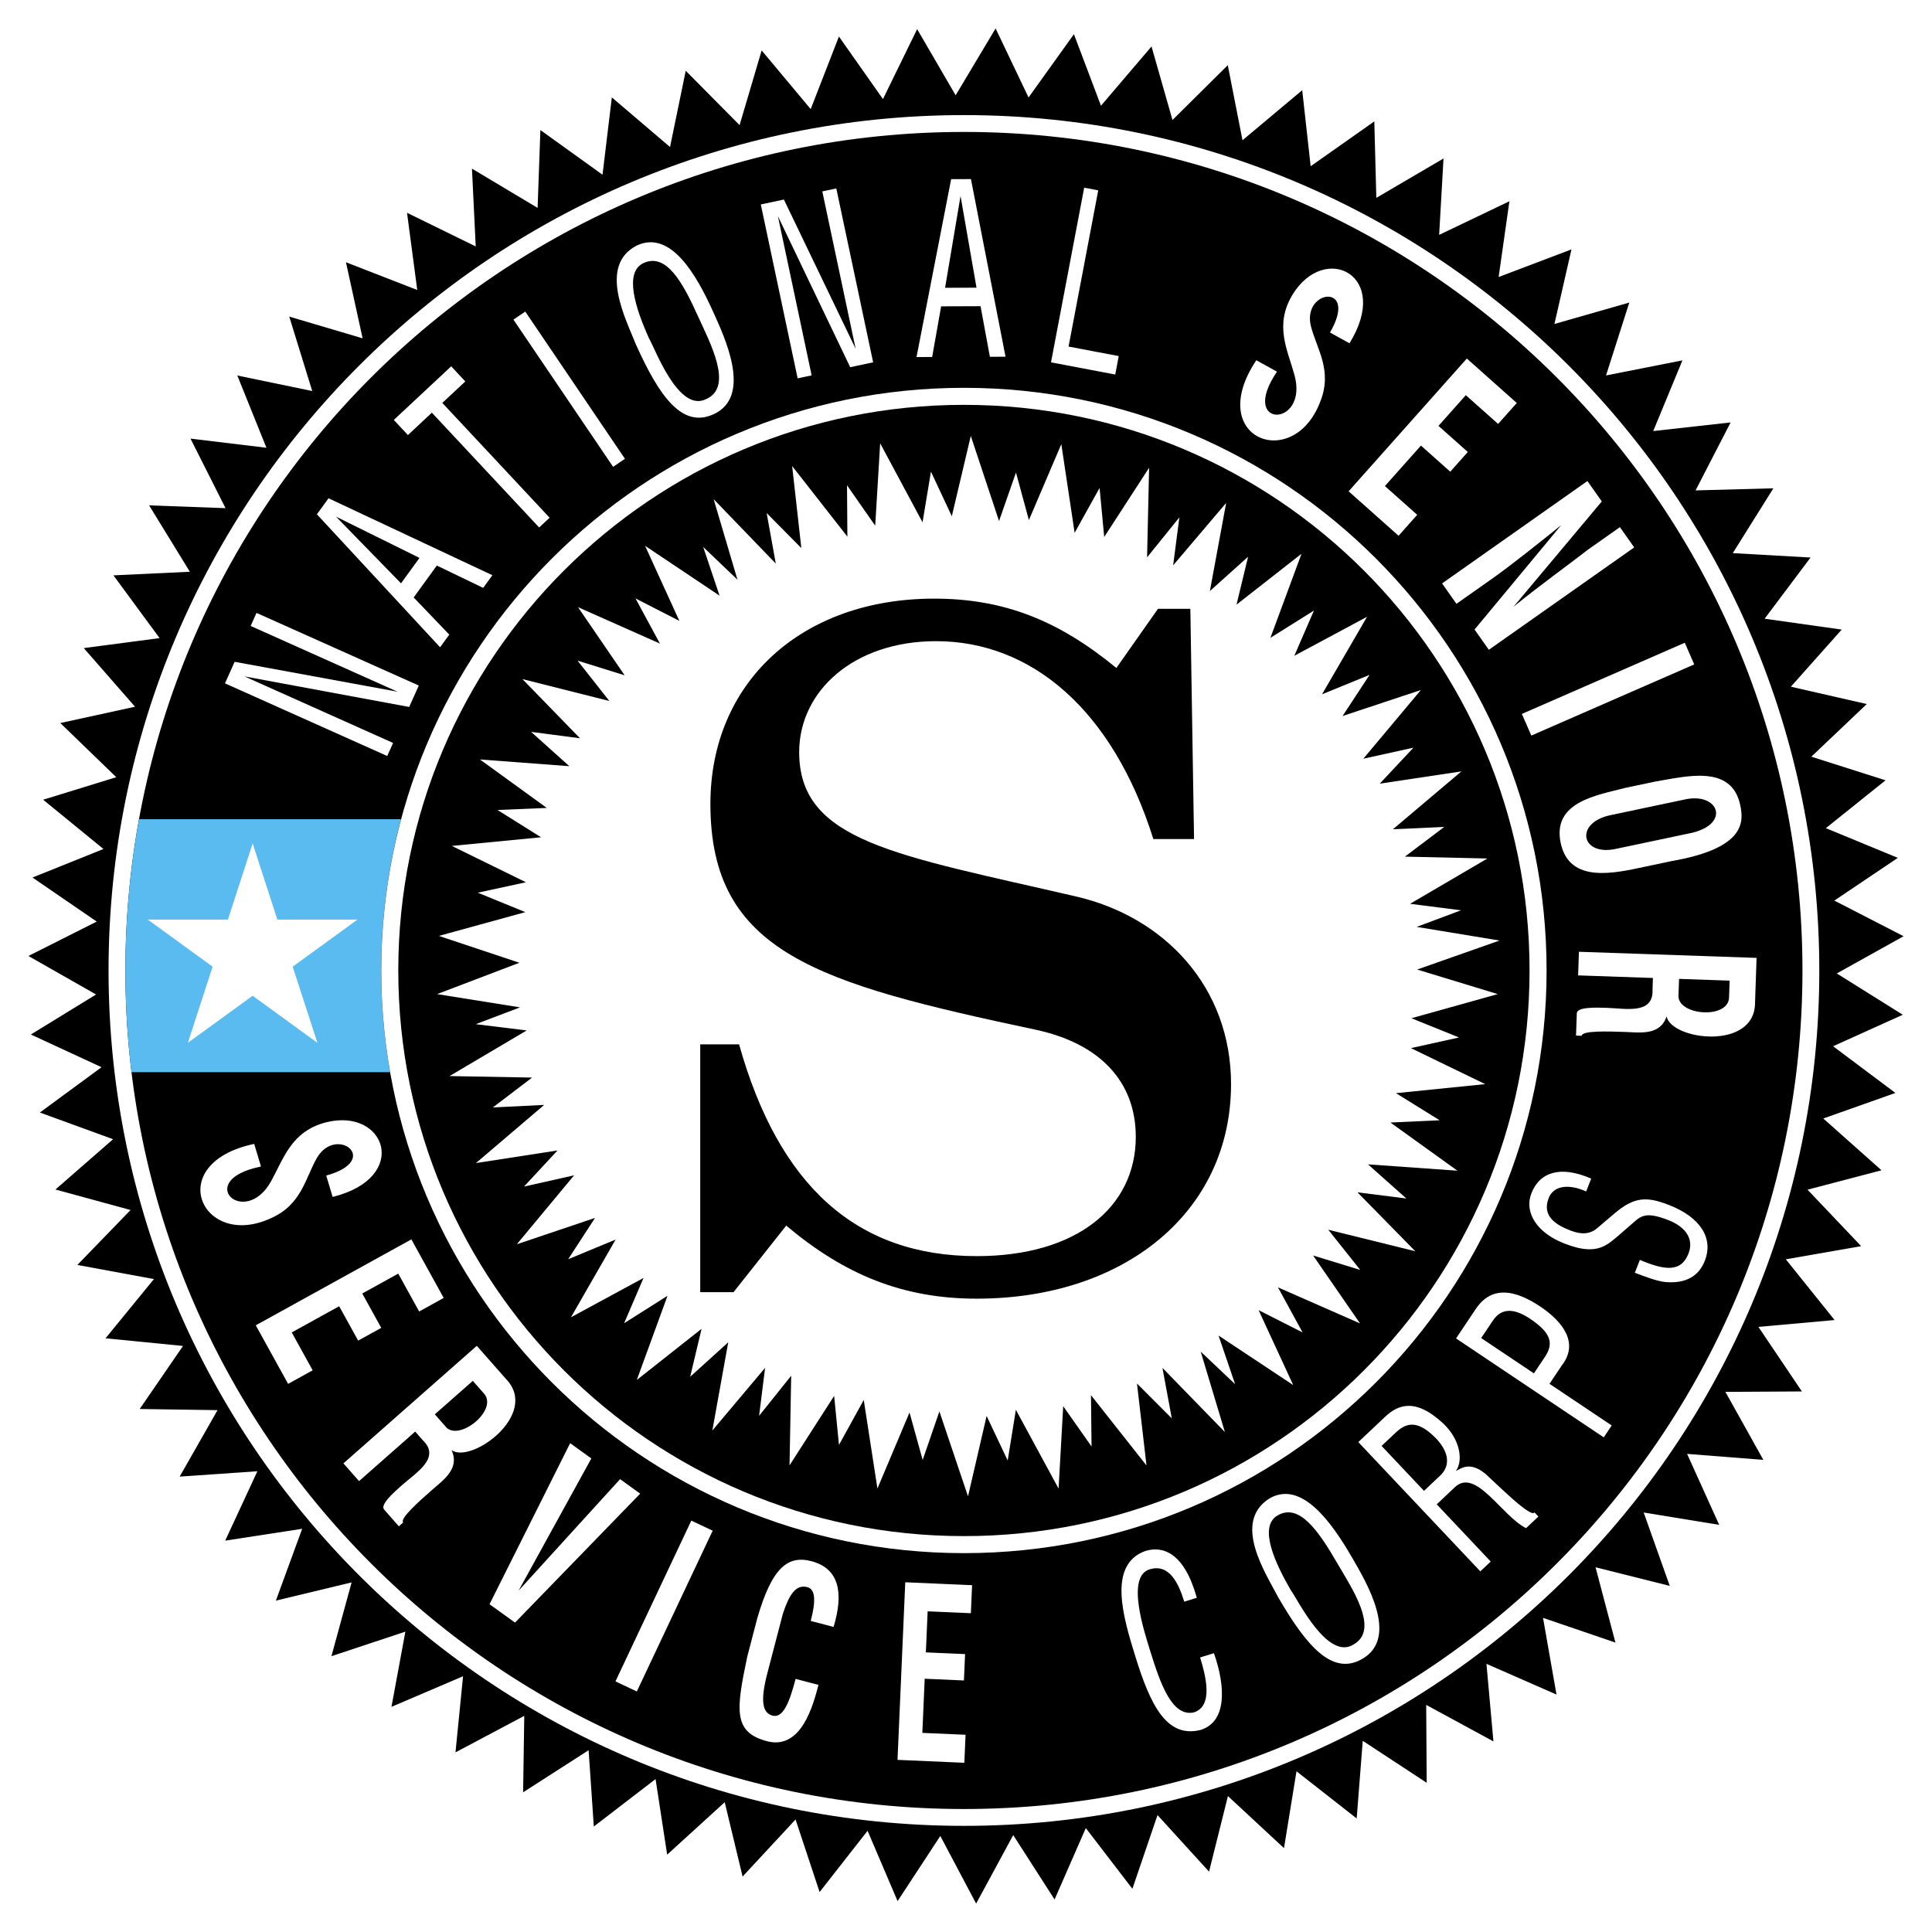
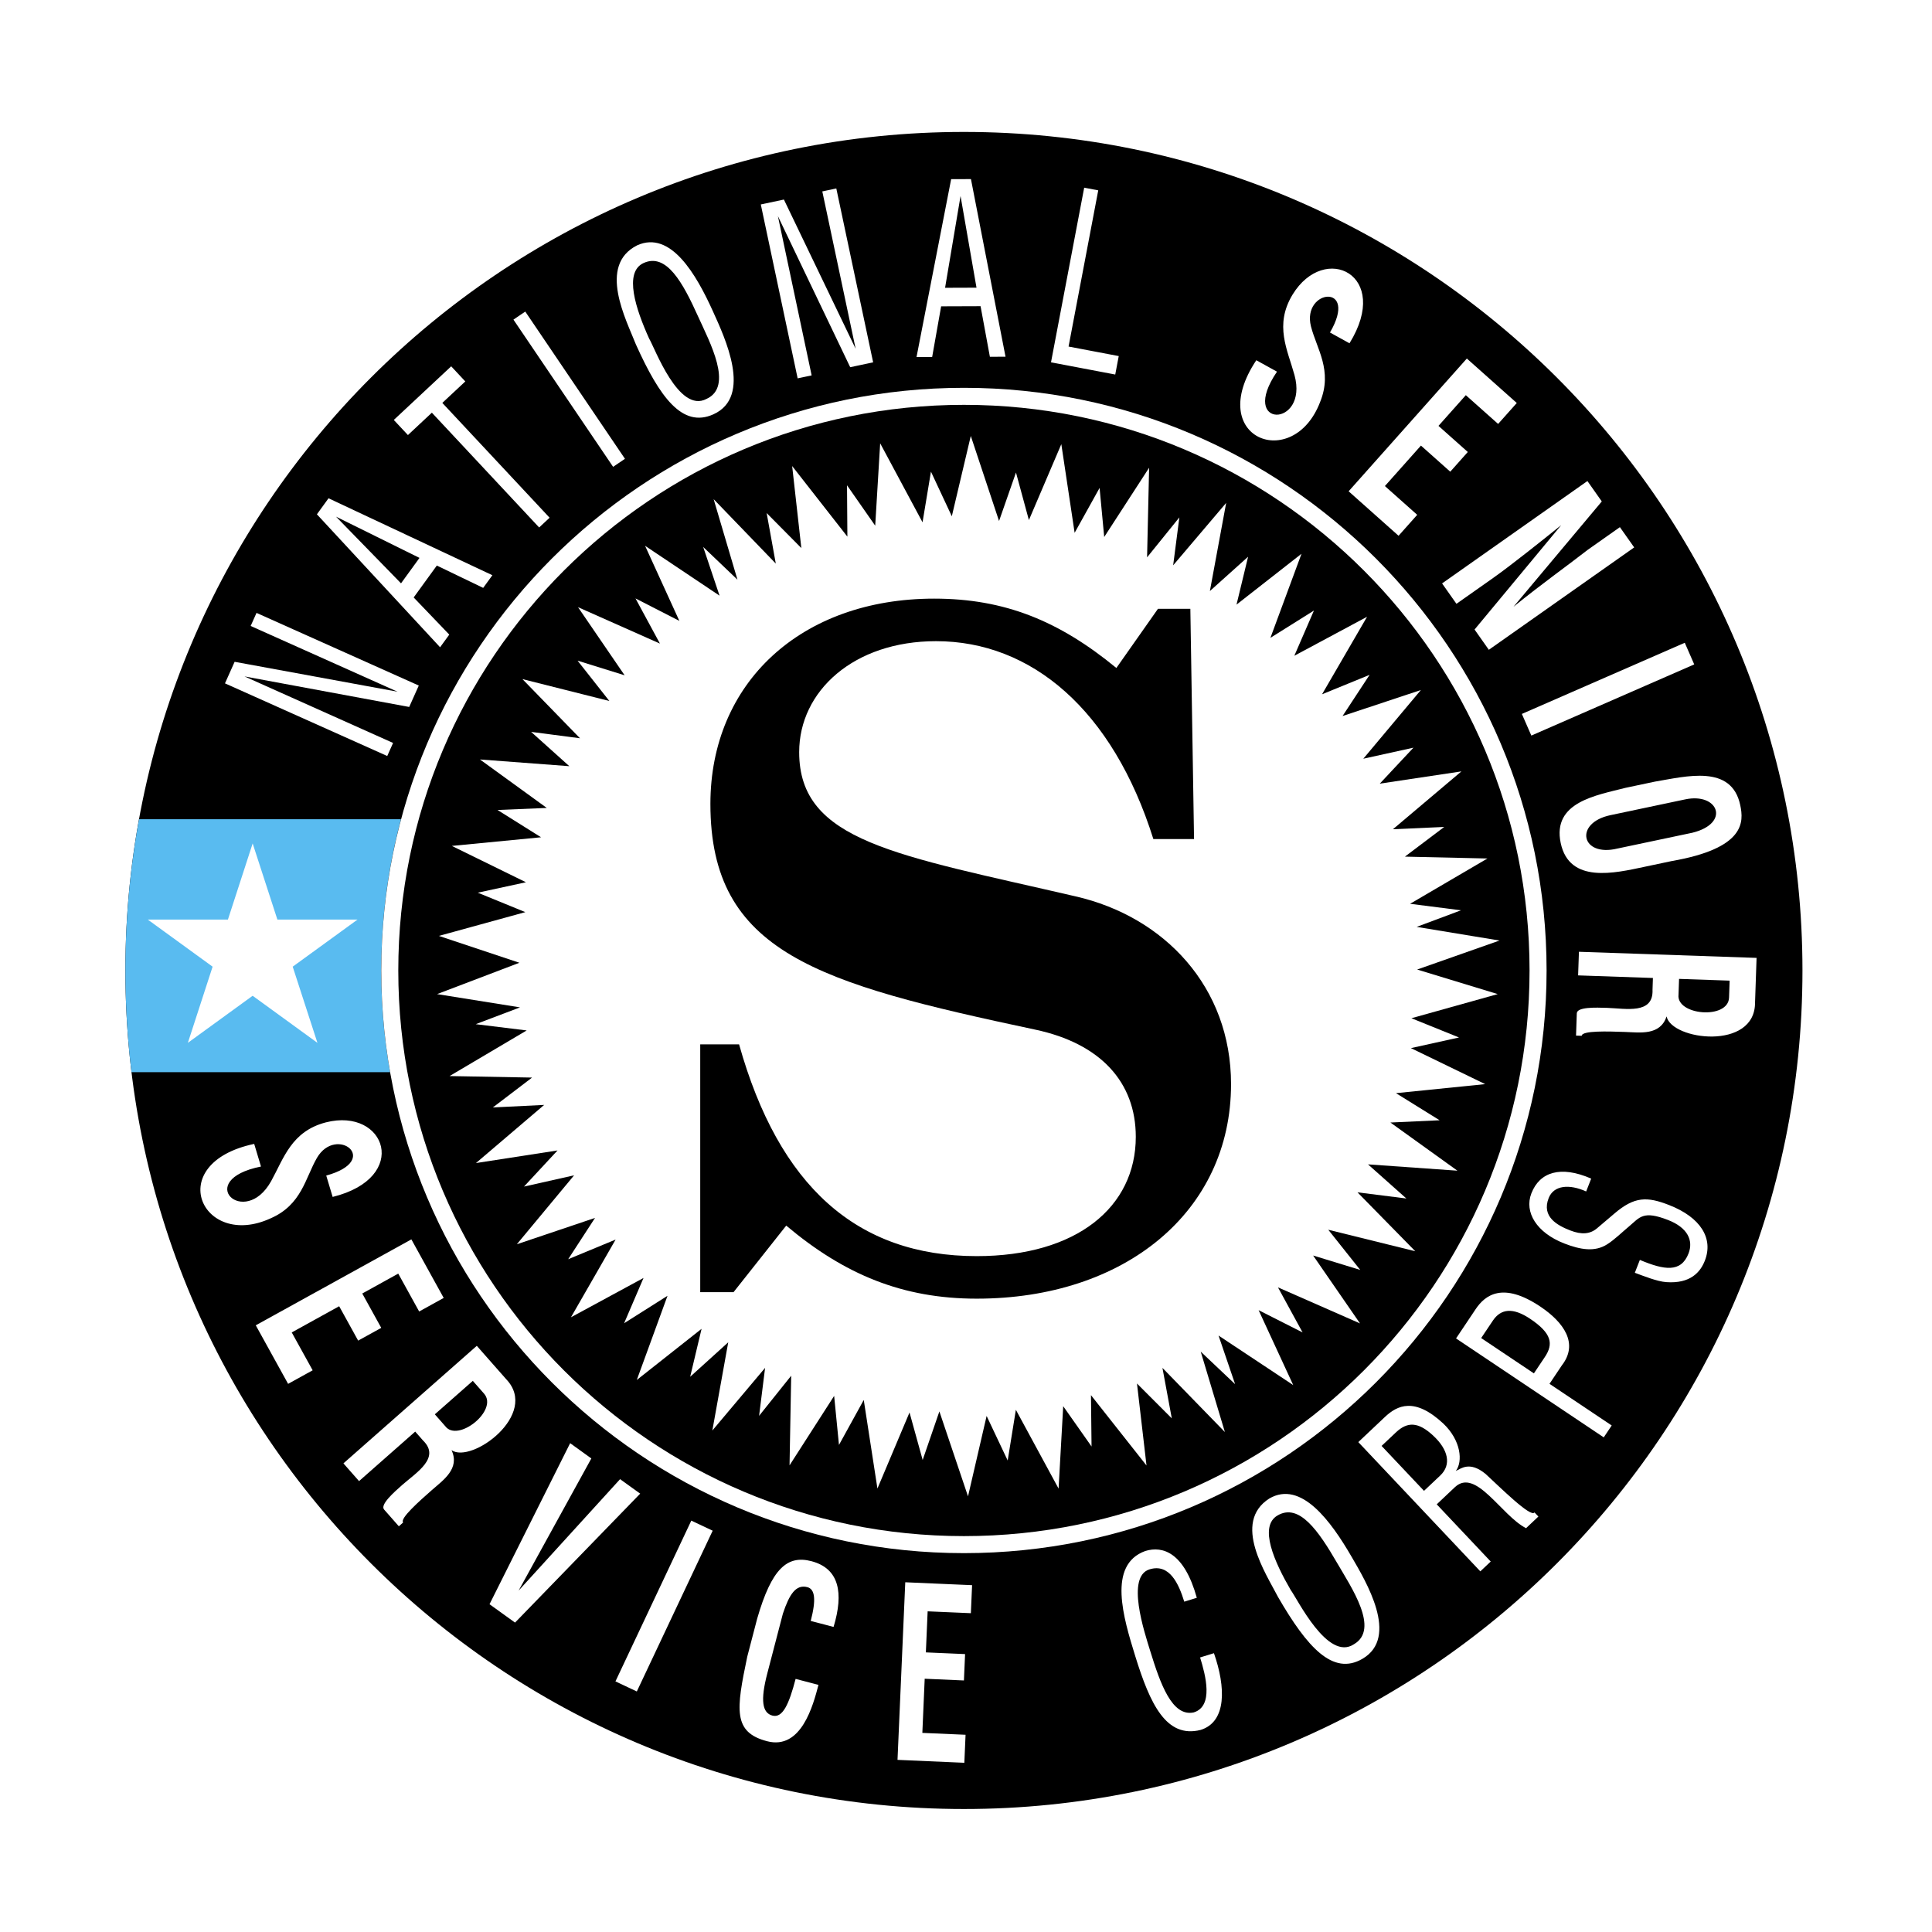
<svg xmlns="http://www.w3.org/2000/svg" width="2500" height="2500" viewBox="0 0 192.756 192.756">
  <g fill-rule="evenodd" clip-rule="evenodd">
-     <path fill="#fff" d="M0 0h192.756v192.756H0V0z" />
-     <path d="M73.789 12.482l2.201-7.45 4.893 5.853L83.7 3.644l4.393 6.242 3.411-6.981 3.84 6.601 3.988-6.669 3.287 6.889 4.526-6.315 2.699 7.137 5.043-5.911 2.093 7.335 5.516-5.469 1.469 7.489L129.922 9l.842 7.585 6.351-4.472.201 7.627 6.704-3.927-.436 7.621 7.01-3.354-1.074 7.556 7.267-2.754-1.701 7.441 7.469-2.137-2.321 7.272 7.623-1.505-2.914 7.053 7.721-.86-3.496 6.781 7.764-.21-4.051 6.468 7.758.44-4.582 6.104 7.691 1.084-5.074 5.699 7.574 1.731-5.531 5.252 7.402 2.356-5.953 4.774 7.18 2.964-6.334 4.262 6.91 3.556-6.666 3.714 6.584 4.121-6.953 3.141 6.218 4.66-7.195 2.549 5.805 5.166-7.379 1.937 5.353 5.633-7.515 1.313 4.863 6.06-7.601.682 4.339 6.441-7.63.045 3.785 6.783-7.608-.597 3.203 7.08-7.533-1.231 2.602 7.321-7.405-1.858 1.983 7.514-7.223-2.467 1.344 7.652-6.988-3.064.695 7.738-6.707-3.642.049 7.771-6.379-4.187-.606 7.746-6.005-4.707-1.247 7.668-5.593-5.194-1.885 7.539-5.141-5.642-2.507 7.353-4.647-6.056-3.117 7.121-4.125-6.422-3.701 6.832-3.574-6.746-4.262 6.5-2.995-7.018-4.786 6.115-2.399-7.242-5.284 5.694-1.783-7.418-5.743 5.234-1.157-7.541-6.16 4.732-.52-7.611-6.535 4.199.116-7.627-6.862 3.641.755-7.594-7.143 3.055 1.388-7.504-7.377 2.447 2.013-7.361-7.555 1.818 2.623-7.166-7.68 1.182 3.212-6.924-7.755.535 3.78-6.631-7.768-.113 4.321-6.291-7.73-.764 4.829-5.908-7.639-1.41 5.307-5.48-7.495-2.045 5.75-5.018-7.302-2.664 6.152-4.521-7.051-3.262 6.505-3.994-6.751-3.841 6.817-3.433-6.409-4.395 7.082-2.846-6.018-4.916 7.295-2.248-5.583-5.403 7.455-1.628-5.115-5.85 7.565-.996-4.604-6.261 7.623-.359-4.064-6.623 7.624.278-3.495-6.938 7.576.912-2.904-7.207 7.473 1.547-2.292-7.425 7.32 2.168-1.663-7.59 7.113 2.766-1.02-7.701 6.854 3.356-.375-7.762 6.549 3.917.279-7.765 6.198 4.455.929-7.715 5.806 4.951 1.568-7.606 5.371 5.421z" />
-     <path d="M96.171 182.166c47.132 0 85.341-38.209 85.341-85.34 0-47.133-38.209-85.342-85.341-85.342-47.132 0-85.341 38.209-85.341 85.342 0 47.131 38.209 85.34 85.341 85.34z" fill="#fff" />
    <path d="M96.171 180.486c46.204 0 83.661-37.457 83.661-83.66 0-46.205-37.457-83.662-83.661-83.662S12.51 50.621 12.51 96.826c0 46.203 37.457 83.66 83.661 83.66z" />
    <path d="M96.171 158.377c33.993 0 61.552-27.559 61.552-61.551 0-33.994-27.559-61.552-61.552-61.552S34.62 62.832 34.62 96.826c0 33.992 27.558 61.551 61.551 61.551z" />
    <path d="M38.922 106.973a58.416 58.416 0 0 1-.884-10.146c0-5.21.686-10.288 1.971-15.091H13.873a83.829 83.829 0 0 0-1.362 15.091c0 3.432.207 6.822.608 10.146h25.803z" fill="#59bbf0" />
    <path fill="#fff" d="M14.748 91.749h7.991l2.469-7.599 2.468 7.599h7.991l-6.464 4.696 2.468 7.6-6.464-4.697-6.464 4.695 2.469-7.598-6.464-4.696zM96.171 154.957c32.104 0 58.132-26.027 58.132-58.131 0-32.106-26.027-58.133-58.132-58.133S38.039 64.72 38.039 96.826c0 32.104 26.027 58.131 58.132 58.131z" />
    <path d="M96.171 153.258c31.167 0 56.433-25.266 56.433-56.432 0-31.167-25.266-56.434-56.433-56.434S39.738 65.658 39.738 96.826c0 31.166 25.266 56.432 56.433 56.432z" />
    <path fill="#fff" d="M51.817 96.056l-8.209 3.126 8.274 1.324-4.419 1.676 5.085.625-7.696 4.552 8.233.151-3.912 2.98 5.119-.252-6.806 5.801 8.138-1.258-3.345 3.604 4.999-1.123-5.714 6.879 7.803-2.631-2.68 4.123 4.734-1.961-4.456 7.754 7.24-3.924-1.937 4.519 4.33-2.74-3.066 8.401 6.463-5.104-1.137 4.783 3.798-3.439-1.585 8.801 5.262-6.25-.598 4.785 3.202-4-.164 8.941 4.45-6.929.482 4.892 2.472-4.488 1.365 8.838 3.201-7.588 1.312 4.74 1.668-4.846 2.856 8.475 1.857-8.022 2.101 4.444.817-5.057 4.261 7.862.461-8.223 2.828 4.021-.058-5.123 5.541 7.018-.951-8.18 3.474 3.479-.933-5.037 6.23 6.402-2.412-8.025 3.432 3.248-1.653-4.85 7.451 4.941-3.453-7.474 4.387 2.222-2.457-4.498 8.187 3.598-4.679-6.775 4.701 1.439-3.19-4.01 8.682 2.145-5.767-5.877 4.878.615-3.828-3.406 8.92.631-6.685-4.805 4.91-.226-4.354-2.704 8.899-.902-7.41-3.592 4.8-1.062-4.75-1.92 8.612-2.408-8.039-2.45 8.218-2.893-8.267-1.362 4.426-1.655-5.082-.648 7.716-4.52-8.232-.186 3.924-2.962-5.119.23 6.832-5.772-8.145 1.223 3.361-3.589-5.003 1.101 5.744-6.854-7.815 2.595 2.698-4.109-4.743 1.939 4.491-7.734-7.258 3.892 1.957-4.511-4.342 2.722 3.102-8.388-6.485 5.075 1.156-4.778-3.812 3.422 1.625-8.794-5.289 6.228.619-4.782-3.221 3.986.203-8.94-4.48 6.91-.461-4.896-2.49 4.478-1.328-8.844-3.235 7.574-1.289-4.745-1.689 4.837-2.819-8.486-1.893 8.014-2.082-4.454-.839 5.055-4.227-7.881-.495 8.22-2.813-4.033.037 5.124-5.51-7.043.916 8.183-3.46-3.493.912 5.042-6.202-6.429 2.377 8.034-3.418-3.262 1.632 4.857-7.431-4.975 3.42 7.491-4.376-2.241 2.438 4.506-8.173-3.632 4.65 6.796-4.695-1.46 3.172 4.024-8.672-2.184 5.742 5.903-4.875-.637 3.812 3.423-8.917-.67 6.666 4.835-4.913.205 4.342 2.722-8.901.863 7.394 3.625-4.806 1.041 4.743 1.94-8.622 2.371 8.027 2.68z" />
    <path d="M73.738 104.197c3.968 14.115 11.718 21.127 23.711 21.127 9.965 0 15.869-4.889 15.869-11.902 0-5.443-3.506-9.318-10.057-10.701-21.681-4.613-32.384-7.659-32.384-22.513 0-12.086 9.042-20.482 22.328-20.482 7.011 0 12.455 2.214 18.175 6.919l4.152-5.905h3.229l.369 22.974h-4.059c-4.061-12.917-12.18-19.744-21.682-19.744-8.211 0-13.655 4.982-13.655 11.071 0 8.949 9.688 10.241 27.587 14.393 8.857 2.03 15.5 9.042 15.5 18.73 0 12.732-10.611 21.404-25.373 21.404-7.381 0-13.193-2.398-19.006-7.289l-5.259 6.643h-3.321v-24.725h3.876z" />
    <path fill="#fff" d="M41.782 68.397l-.956 2.137-16.433-3.048 14.825 6.638-.583 1.303-16.189-7.248.963-2.151 16.253 2.984-14.653-6.56.584-1.303 16.189 7.248zM49.125 57.39l-.917 1.263-4.625-2.228-2.311 3.184 3.552 3.706-.917 1.262-12.289-13.265 1.16-1.599 16.347 7.677zm-7.272-1.729l-8.326-4.113L40.01 58.2l1.843-2.539zM46.424 38.056l-2.293 2.142 10.702 11.454-1.043.974-10.702-11.453-2.389 2.233-1.409-1.508 5.726-5.35 1.408 1.508zM62.352 45.775l-1.182.801-9.944-14.688 1.181-.801 9.945 14.688zM71.148 31.101c1.15 2.55 3.962 8.462.028 10.236-3.102 1.398-5.354-1.696-7.732-6.971-.951-2.433-3.849-7.889.128-9.891 3.344-1.507 5.889 2.886 7.576 6.626zm-1.501.468c-1.531-3.394-3.157-6.354-5.426-5.331-2.028.914-.768 4.638.539 7.534.58.962 2.942 7.492 5.724 6.03 2.738-1.235.314-5.682-.837-8.233zM87.114 36.151l-2.289.485-7.214-15.073 3.367 15.889-1.397.296-3.676-17.35 2.305-.489L85.369 34.8l-3.327-15.703 1.397-.296 3.675 17.35zM100.322 35.59l-1.561.006-.93-5.047-3.934.014-.895 5.053-1.56.006 3.455-17.747 1.975-.007 3.45 17.722zm-2.896-6.888l-1.592-9.146-1.544 9.157 3.136-.011zM111.268 37.367l-6.409-1.218 3.311-17.424 1.402.266-2.961 15.584 5.006.951-.349 1.841zM131.709 40.107c-2.695 7.043-11.564 3.634-6.367-4.166l2.064 1.14c-3.902 5.727 3.182 5.604 1.746.341-.693-2.523-2.035-4.97-.199-8.019 3.211-5.268 9.908-1.976 5.686 4.847l-1.947-1.076c2.912-5-2.826-4.324-1.898-.615.567 2.236 2.192 4.408.915 7.548zM139.535 53.454l-4.982-4.438 11.795-13.246 4.982 4.437-1.861 2.089-3.223-2.87-2.728 3.064 2.925 2.605-1.75 1.966-2.925-2.605-3.596 4.038 3.223 2.87-1.86 2.09zM148.541 64.83l-1.424-2.022 8.646-10.416c-1.592 1.283-4.967 3.986-6.789 5.27l-3.664 2.581-1.434-2.035 14.5-10.215 1.434 2.036-8.81 10.51c2.9-2.348 5.209-3.973 7.42-5.692l3.197-2.253 1.426 2.022-14.502 10.214zM152.781 73.388l-.945-2.159 16.254-7.101.943 2.16-16.252 7.1zM164.041 86.488c-2.924.617-7.467 1.711-8.33-2.382-.863-4.093 3.576-4.758 6.473-5.505l2.922-.617c3.137-.526 7.654-1.75 8.518 2.343.354 1.673.52 4.301-6.844 5.583l-2.739.578zm-2.664-1.83l7.471-1.576c3.824-.942 2.592-4.024-.703-3.33l-7.471 1.576c-3.666.774-2.94 4.217.703 3.33zM157.242 103.322l.076-2.223c.023-.646 1.895-.582 3.008-.545 1.873.064 4.65.676 4.547-1.803l.039-1.178-7.463-.258.082-2.356 17.723.61-.152 4.447c.023 4.834-8.338 3.766-8.826 1.391-.637 1.938-2.664 1.602-4.158 1.551-1.682-.059-4.289-.148-4.307.383l-.569-.019zm15.266-3.793l.059-1.691-5.047-.174-.053 1.559c-.262 2.084 4.965 2.529 5.041.306zM26.998 121.555c-6.853 3.15-10.809-5.486-1.637-7.428l.678 2.258c-6.795 1.365-1.644 6.229 1.009 1.465 1.268-2.289 2.021-4.975 5.465-5.871 5.981-1.52 8.466 5.514.676 7.439l-.64-2.131c5.579-1.537 1.003-5.066-.927-1.766-1.159 1.995-1.514 4.684-4.624 6.034zM28.745 138.068l-3.226-5.841 15.524-8.573 3.226 5.842-2.449 1.352-2.086-3.778-3.591 1.983 1.894 3.429-2.304 1.272-1.894-3.43-4.732 2.614 2.087 3.777-2.449 1.353zM39.794 152.279l-1.47-1.67c-.428-.484.977-1.723 1.813-2.461 1.405-1.238 3.845-2.701 2.067-4.432l-.779-.885-5.603 4.939-1.558-1.77 13.306-11.727 2.94 3.338c3.335 3.498-3.477 8.463-5.462 7.07.868 1.846-.837 2.996-1.958 3.982-1.263 1.113-3.22 2.838-2.869 3.236l-.427.38zm8.497-13.24l-1.119-1.27-3.789 3.338 1.031 1.172c1.24 1.694 5.347-1.572 3.877-3.24zM63.873 149.021l-12.487 12.866-2.546-1.834 8.044-16.067 2.114 1.524-7.255 13.185 10.123-11.119 2.007 1.445zM63.536 168.758l-2.132-1.006 7.568-16.041 2.132 1.006-7.568 16.041zM81.658 168.1c-.521 1.996-1.7 6.516-5.121 5.623-3.42-.893-3.093-3.135-1.984-8.434l.987-3.785c1.452-5.039 3.017-6.369 5.41-5.746 2.794.73 3.237 3.174 2.216 6.559l-2.28-.596c.562-2.156.417-3.174-.338-3.371-1.14-.297-1.796.707-2.44 2.646l-1.557 5.967c-.706 2.707-.496 3.938.516 4.203 1.012.264 1.646-1.115 2.311-3.662l2.28.596zM96.212 175.873l-6.667-.291.773-17.719 6.667.291-.122 2.795-4.312-.187-.178 4.097 3.913.17-.115 2.631-3.914-.172-.235 5.403 4.312.187-.122 2.795zM121.115 164.939c1.176 3.359 1.299 6.846-1.334 7.658-3.42.857-5.033-2.566-6.518-7.369-1.16-3.762-2.812-9.107 1.002-10.484 1.76-.543 3.889.166 5.141 4.668l-1.252.387c-.547-1.768-1.465-3.842-3.463-3.225-2.363.729-.529 6.219.08 8.189.994 3.217 2.164 6.553 4.33 6.084 1.998-.617 1.186-3.691.633-5.482l1.381-.426zM134.852 155.324c1.404 2.42 4.805 8.016 1.072 10.18-2.943 1.707-5.498-1.141-8.4-6.146-1.195-2.322-4.633-7.455-.883-9.852 3.173-1.842 6.152 2.269 8.211 5.818zm-1.444.619c-1.869-3.221-3.789-6-5.941-4.75-1.924 1.115-.289 4.691 1.305 7.439.674.898 3.689 7.154 6.307 5.416 2.599-1.507-.267-5.685-1.671-8.105zM153.486 151.305l-1.23 1.162c-2.467-1.258-5.014-6.061-7.102-4.09l-1.811 1.711 5.387 5.707-1.037.979-12.174-12.896 2.654-2.506c1.232-1.162 2.963-2.014 5.83.66 1.756 1.668 1.969 3.781 1.242 4.727.506-.215 1.361-1.023 2.971.295 1.367 1.254 4.539 4.42 4.879 3.838l.391.413zm-10.488-8.065c-1.512-1.408-2.584-1.408-3.73-.326l-1.426 1.346 4.232 4.482 1.617-1.527c1.147-1.082.803-2.584-.693-3.975zM153.676 130.357c2.346 1.57 3.838 3.689 2.156 5.859l-1.238 1.848 6.207 4.156-.795 1.186-14.736-9.871 1.957-2.922c.951-1.422 2.726-2.75 6.449-.256zm-1.016 1.219c-1.713-1.148-2.916-1.016-3.719.186l-1.164 1.736 5.26 3.523 1.09-1.627c.877-1.31.701-2.367-1.467-3.818zM166.529 120.229c3.137 1.225 4.434 3.314 3.566 5.543-.445 1.145-1.441 2.324-3.865 2.145-.914-.07-2.232-.604-3.123-.932l.502-1.283c2.428 1.018 4.1 1.295 4.854-.639.506-1.299-.088-2.582-2.033-3.34-2.518-.98-2.816-.277-3.916.648-.6.496-1.461 1.336-2.166 1.773-1.223.787-2.658.549-4.293-.088-2.738-1.068-4.004-3.111-3.268-4.998.824-2.119 2.9-2.807 5.967-1.469l-.502 1.283c-1.686-.764-3.242-.621-3.742.662-.73 1.871.871 2.727 2.152 3.227 1.148.447 1.994.367 2.682-.221.572-.488 1.139-.963 1.711-1.453 2.025-1.737 3.287-1.71 5.474-.858z" />
  </g>
</svg>